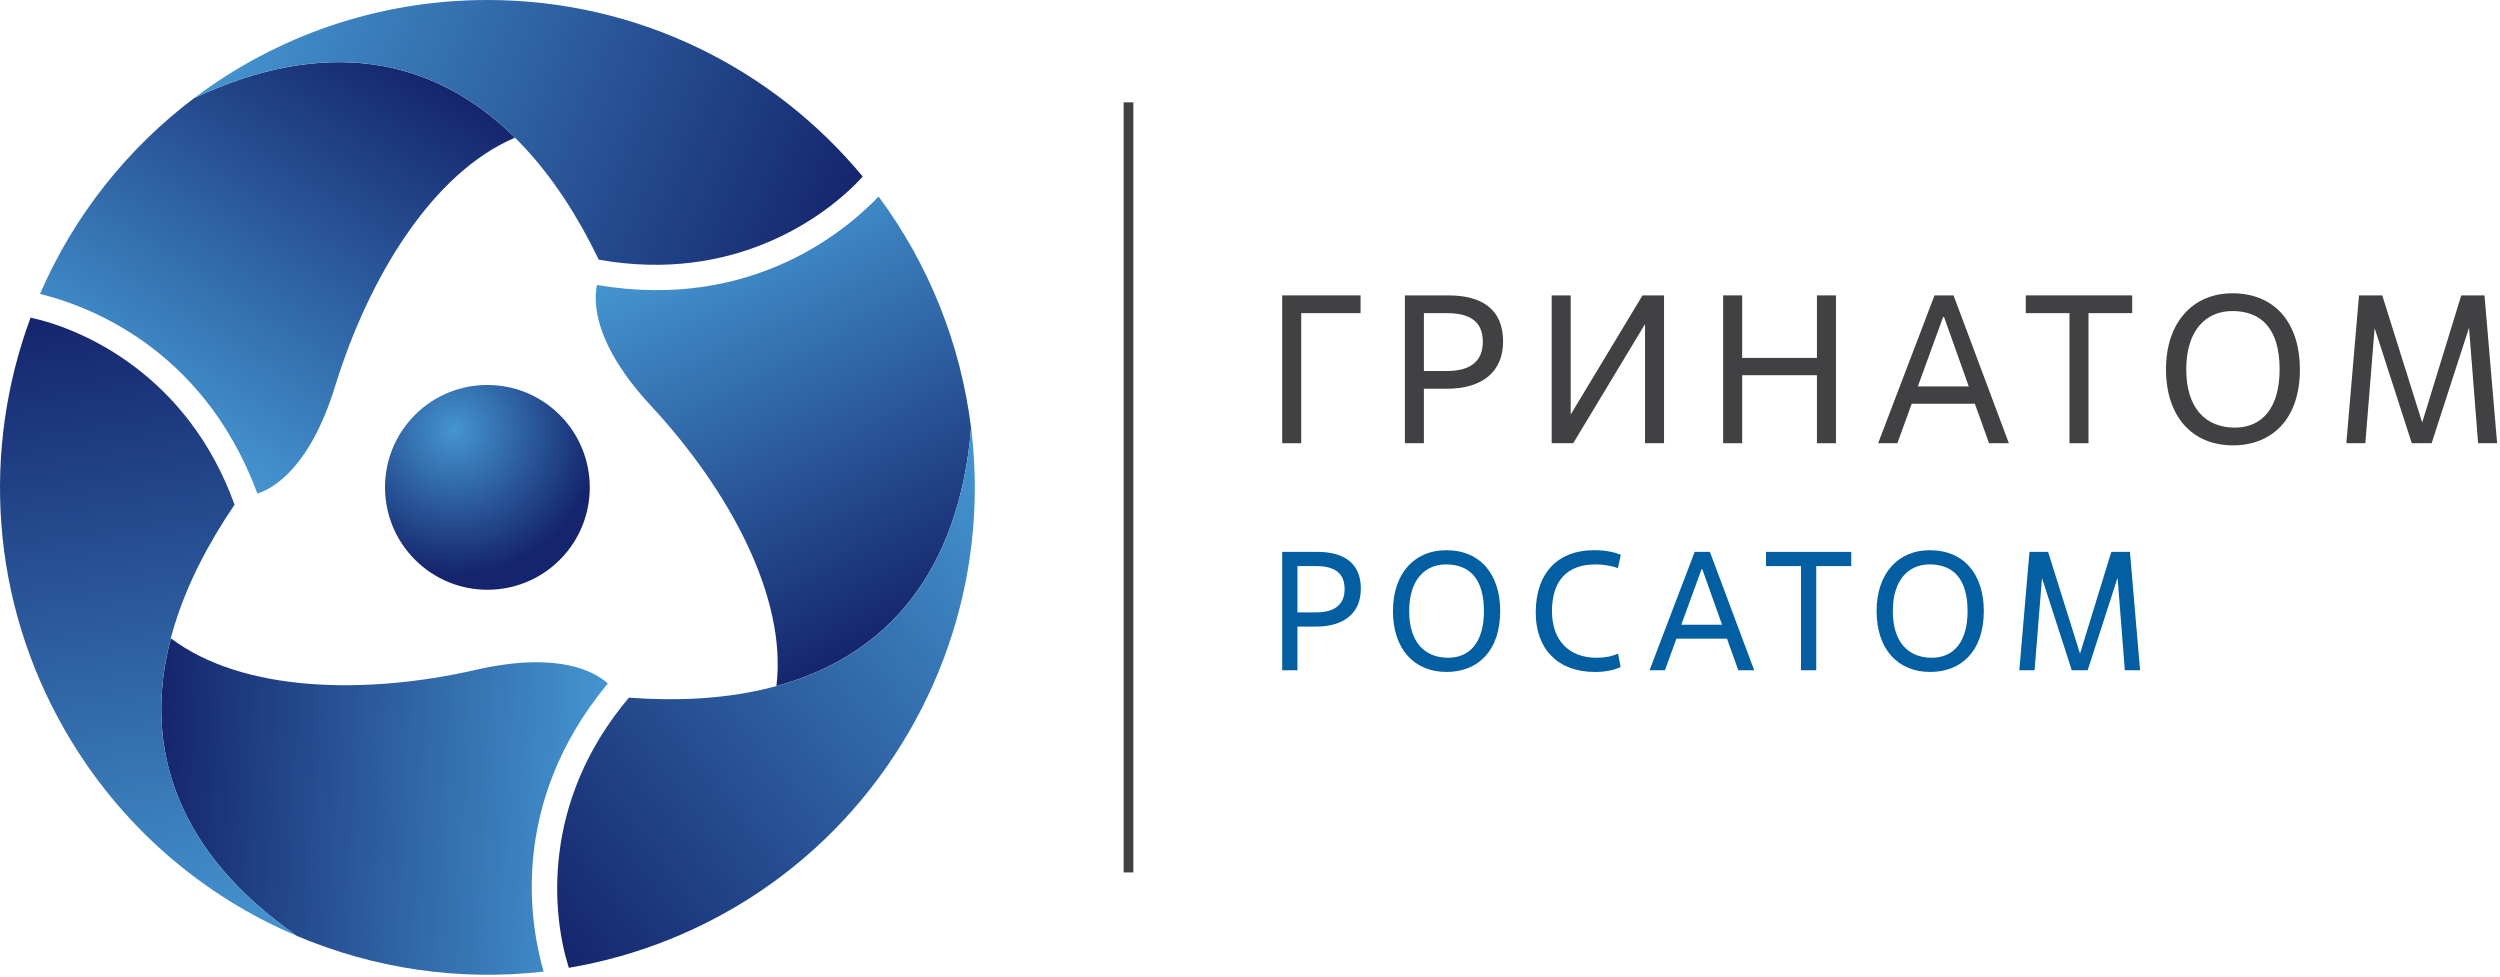
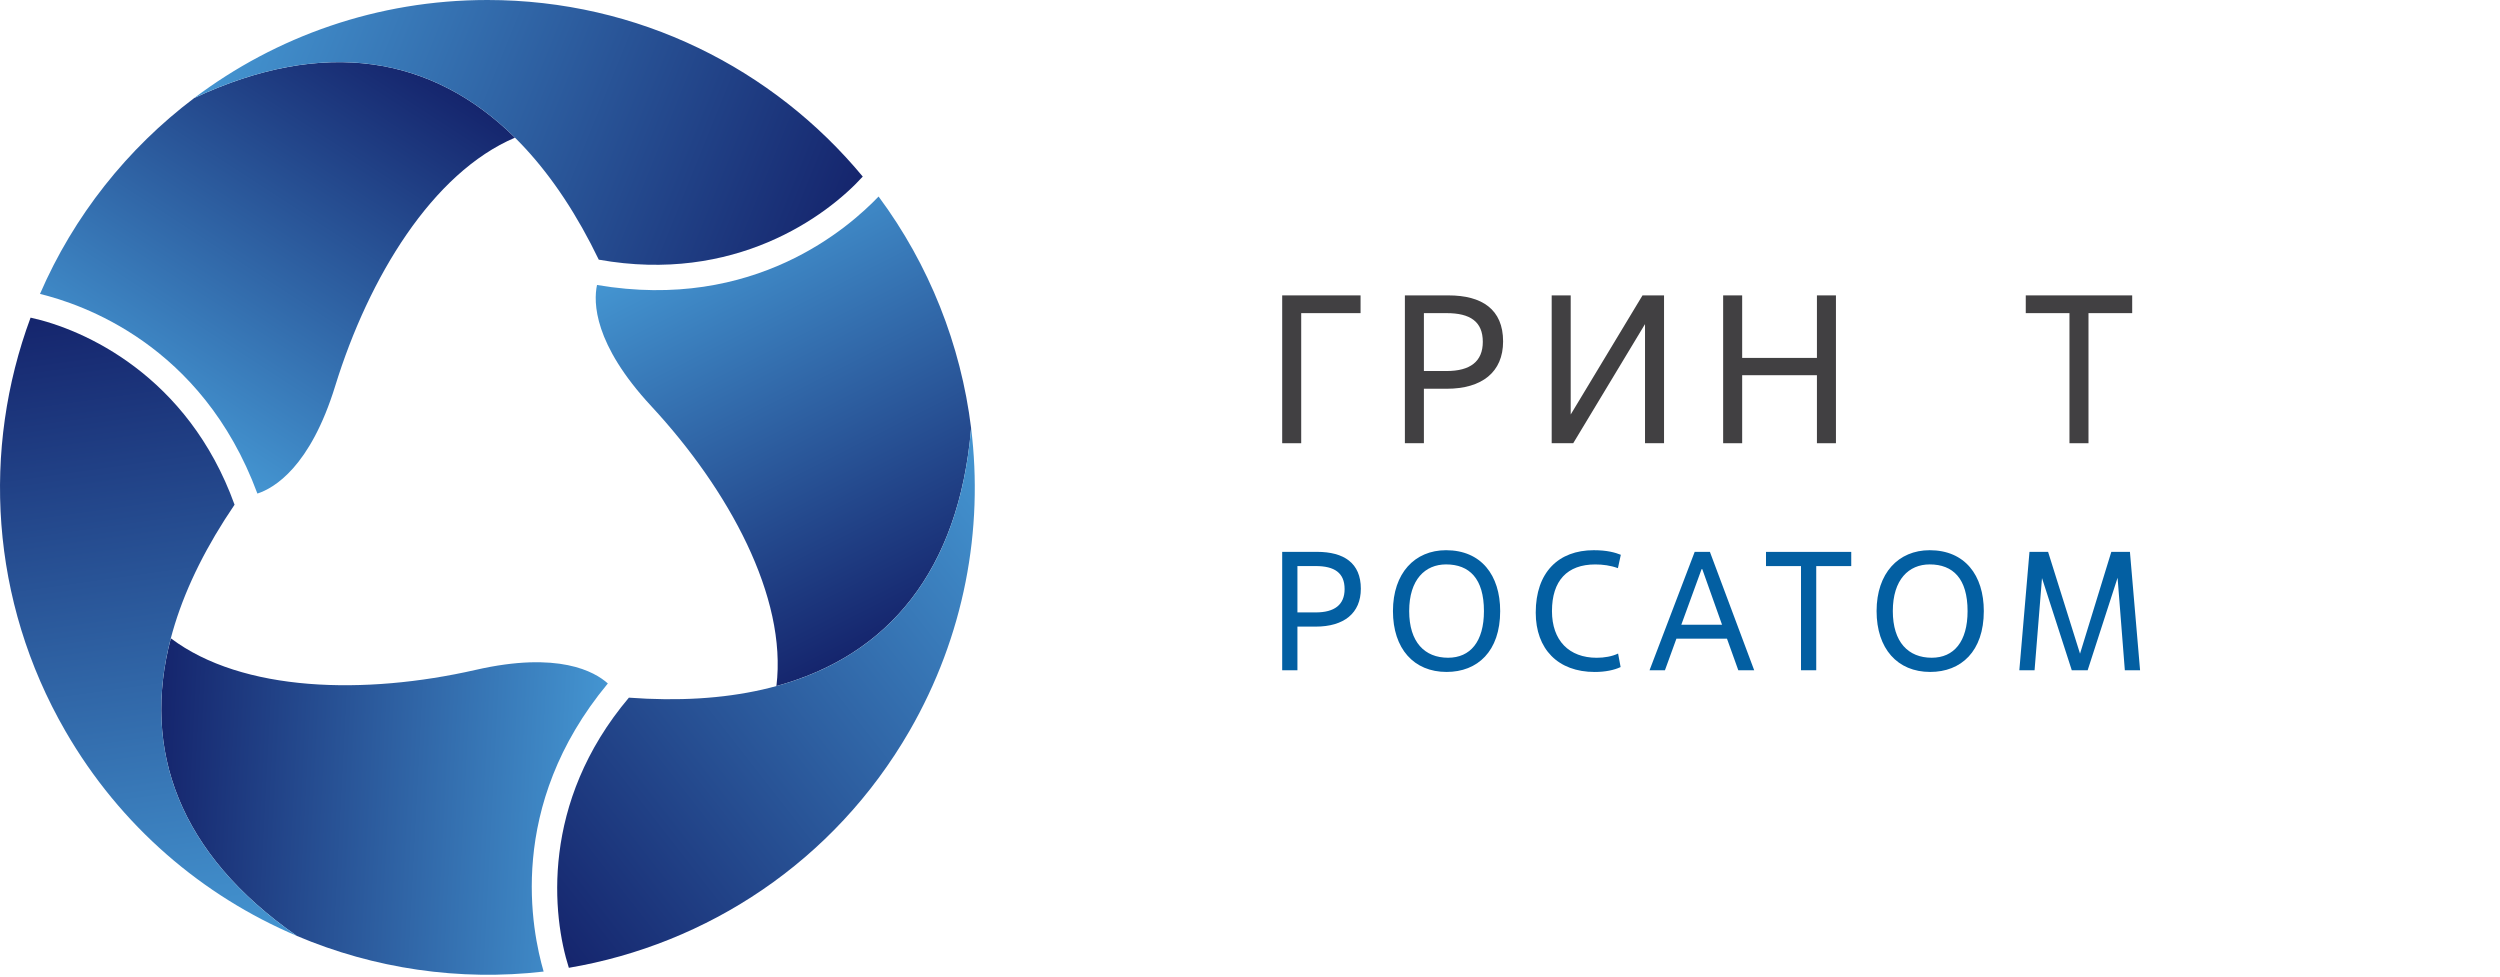
<svg xmlns="http://www.w3.org/2000/svg" width="727" height="284" viewBox="0 0 727 284" fill="none">
-   <path d="M163.85 161.68C152.83 173.89 134.01 174.85 121.8 163.83C109.59 152.82 108.61 133.98 119.61 121.77C130.63 109.56 149.46 108.61 161.67 119.62C173.88 130.64 174.86 149.47 163.85 161.68Z" fill="url(#paint0_radial_638_387)" />
  <path d="M56.491 28.5C37.011 43.19 21.441 62.8 11.631 85.47C23.411 88.37 58.671 99.85 74.851 143.53C79.721 141.94 90.211 135.83 97.481 112.23C107.241 80.63 125.751 50.24 149.761 40.03C125.811 16.35 94.271 10.77 56.491 28.5Z" fill="url(#paint1_linear_638_387)" />
  <path d="M250.89 51.35C250.89 51.34 250.89 51.34 250.89 51.35C224.9 19.98 185.65 0 141.74 0C109.74 0 80.21 10.61 56.49 28.5C108.94 3.89 149.37 24.19 174.12 75.51C213.55 82.58 240.33 62.96 250.89 51.35Z" fill="url(#paint2_linear_638_387)" />
  <path d="M86.32 272.16C108.78 281.69 133.55 285.37 158.09 282.53C154.72 270.88 147.02 234.6 176.76 198.75C172.95 195.33 162.42 189.3 138.34 194.8C106.1 202.15 70.52 201.31 49.68 185.62C41.13 218.19 52.07 248.3 86.32 272.16Z" fill="url(#paint3_linear_638_387)" />
  <path d="M8.901 92.37H8.891C-5.269 130.56 -2.949 174.55 19.011 212.58C35.011 240.3 58.961 260.56 86.321 272.16C38.781 239.04 36.151 193.87 68.211 146.77C54.611 109.09 24.231 95.7 8.901 92.37Z" fill="url(#paint4_linear_638_387)" />
  <path d="M282.401 124.49C279.421 100.27 270.221 76.99 255.491 57.15C247.091 65.9 219.521 90.7 173.611 82.87C172.551 87.88 172.601 100.02 189.401 118.12C211.881 142.37 228.951 173.6 225.781 199.5C258.261 190.61 278.861 166.08 282.401 124.49Z" fill="url(#paint5_linear_638_387)" />
  <path d="M165.421 281.44C205.581 274.62 242.501 250.61 264.461 212.58C280.461 184.86 286.041 153.99 282.401 124.5C277.481 182.23 239.691 207.1 182.881 202.88C157.041 233.49 160.641 266.49 165.421 281.44Z" fill="url(#paint6_linear_638_387)" />
-   <path d="M329.581 29.76H326.751V253.7H329.581V29.76Z" fill="#414042" />
  <path d="M378.391 128.89H372.861V85.9H395.651V91.06H378.391V128.89Z" fill="#414042" />
  <path d="M414.071 128.89H408.541V85.9H421.191C430.961 85.9 437.101 89.95 437.101 99.29C437.101 108.2 430.961 113.05 420.701 113.05H414.071V128.89ZM414.071 107.89H420.701C427.521 107.89 431.201 105.13 431.201 99.41C431.201 93.51 427.511 91.06 420.701 91.06H414.071V107.89Z" fill="#414042" />
  <path d="M483.901 128.89H478.371V94.25L457.491 128.89H451.231V85.9H456.761V120.54L477.641 85.9H483.901V128.89Z" fill="#414042" />
  <path d="M533.892 128.89H528.362V109.11H506.622V128.89H501.092V85.9H506.622V104.08H528.362V85.9H533.892V128.89Z" fill="#414042" />
-   <path d="M574.291 117.41H555.931L551.751 128.89H546.161L562.561 85.9H568.091L584.181 128.89H578.411L574.291 117.41ZM557.711 112.37H572.511L565.321 92.16H565.071L557.711 112.37Z" fill="#414042" />
  <path d="M607.332 128.89H601.802V91.06H589.092V85.9H620.042V91.06H607.332V128.89Z" fill="#414042" />
-   <path d="M629.871 107.4C629.871 93.64 637.791 85.29 649.161 85.29C661.931 85.29 668.811 94.38 668.811 107.4C668.811 122.02 660.581 129.51 649.341 129.51C637.421 129.51 629.871 121.03 629.871 107.4ZM662.911 107.4C662.911 95.61 657.631 90.45 649.151 90.45C641.601 90.45 635.761 95.92 635.761 107.4C635.761 118.7 641.411 124.35 649.891 124.35C657.931 124.35 662.911 118.51 662.911 107.4Z" fill="#414042" />
-   <path d="M726.161 128.89H720.632L717.992 95.3L707.122 128.89H701.352L690.542 95.42L687.842 128.89H682.312L686.002 85.9H692.761L704.372 122.87L715.732 85.9H722.492L726.161 128.89Z" fill="#414042" />
  <path d="M377.291 194.91H372.861V160.48H382.991C390.811 160.48 395.731 163.73 395.731 171.2C395.731 178.33 390.811 182.22 382.601 182.22H377.291V194.91ZM377.291 178.09H382.601C388.061 178.09 391.011 175.88 391.011 171.3C391.011 166.58 388.061 164.61 382.601 164.61H377.291V178.09Z" fill="#035FA2" />
  <path d="M405.071 177.7C405.071 166.68 411.411 160 420.511 160C430.741 160 436.251 167.28 436.251 177.7C436.251 189.41 429.661 195.4 420.661 195.4C411.121 195.4 405.071 188.62 405.071 177.7ZM431.531 177.7C431.531 168.26 427.301 164.13 420.511 164.13C414.461 164.13 409.791 168.51 409.791 177.7C409.791 186.75 414.311 191.27 421.101 191.27C427.551 191.27 431.531 186.6 431.531 177.7Z" fill="#035FA2" />
  <path d="M471.272 193.98C469.402 194.87 466.752 195.41 463.752 195.41C453.032 195.41 446.592 188.72 446.592 178.15C446.592 166.45 453.182 160 463.462 160C467.392 160 469.712 160.69 471.332 161.33L470.492 165.22C468.332 164.43 466.062 164.14 463.902 164.14C455.742 164.14 451.312 168.86 451.312 177.71C451.312 186.27 456.282 191.28 464.342 191.28C466.502 191.28 468.822 190.89 470.542 190.05L471.272 193.98Z" fill="#035FA2" />
  <path d="M502.202 185.72H487.502L484.162 194.92H479.682L492.812 160.49H497.242L510.122 194.92H505.502L502.202 185.72ZM488.922 181.68H500.772L495.022 165.5H494.822L488.922 181.68Z" fill="#035FA2" />
  <path d="M528.162 194.91H523.732V164.62H513.552V160.49H538.342V164.62H528.162V194.91Z" fill="#035FA2" />
  <path d="M545.711 177.7C545.711 166.68 552.051 160 561.151 160C571.381 160 576.891 167.28 576.891 177.7C576.891 189.41 570.301 195.4 561.301 195.4C551.761 195.4 545.711 188.62 545.711 177.7ZM572.171 177.7C572.171 168.26 567.941 164.13 561.151 164.13C555.101 164.13 550.431 168.51 550.431 177.7C550.431 186.75 554.951 191.27 561.741 191.27C568.191 191.27 572.171 186.6 572.171 177.7Z" fill="#035FA2" />
  <path d="M622.332 194.91H617.902L615.792 168.01L607.092 194.91H602.472L593.812 168.11L591.652 194.91H587.222L590.172 160.48H595.582L604.872 190.09L613.972 160.48H619.382L622.332 194.91Z" fill="#035FA2" />
  <defs>
    <radialGradient id="paint0_radial_638_387" cx="0" cy="0" r="1" gradientUnits="userSpaceOnUse" gradientTransform="translate(132.135 125.087) scale(41.907 41.907)">
      <stop stop-color="#4495D1" />
      <stop offset="1" stop-color="#15256D" />
    </radialGradient>
    <linearGradient id="paint1_linear_638_387" x1="41.23" y1="121.703" x2="111.7" y2="13.188" gradientUnits="userSpaceOnUse">
      <stop stop-color="#4495D1" />
      <stop offset="1" stop-color="#15256D" />
    </linearGradient>
    <linearGradient id="paint2_linear_638_387" x1="69.357" y1="-3.358" x2="244.415" y2="67.369" gradientUnits="userSpaceOnUse">
      <stop stop-color="#4495D1" />
      <stop offset="1" stop-color="#15256D" />
    </linearGradient>
    <linearGradient id="paint3_linear_638_387" x1="174.64" y1="238.812" x2="45.44" y2="232.043" gradientUnits="userSpaceOnUse">
      <stop stop-color="#4495D1" />
      <stop offset="1" stop-color="#15256D" />
    </linearGradient>
    <linearGradient id="paint4_linear_638_387" x1="52.283" y1="276.986" x2="26.003" y2="90.008" gradientUnits="userSpaceOnUse">
      <stop stop-color="#4495D1" />
      <stop offset="1" stop-color="#15256D" />
    </linearGradient>
    <linearGradient id="paint5_linear_638_387" x1="209.354" y1="64.659" x2="268.093" y2="179.943" gradientUnits="userSpaceOnUse">
      <stop stop-color="#4495D1" />
      <stop offset="1" stop-color="#15256D" />
    </linearGradient>
    <linearGradient id="paint6_linear_638_387" x1="303.593" y1="151.547" x2="154.808" y2="267.787" gradientUnits="userSpaceOnUse">
      <stop stop-color="#4495D1" />
      <stop offset="1" stop-color="#15256D" />
    </linearGradient>
  </defs>
</svg>